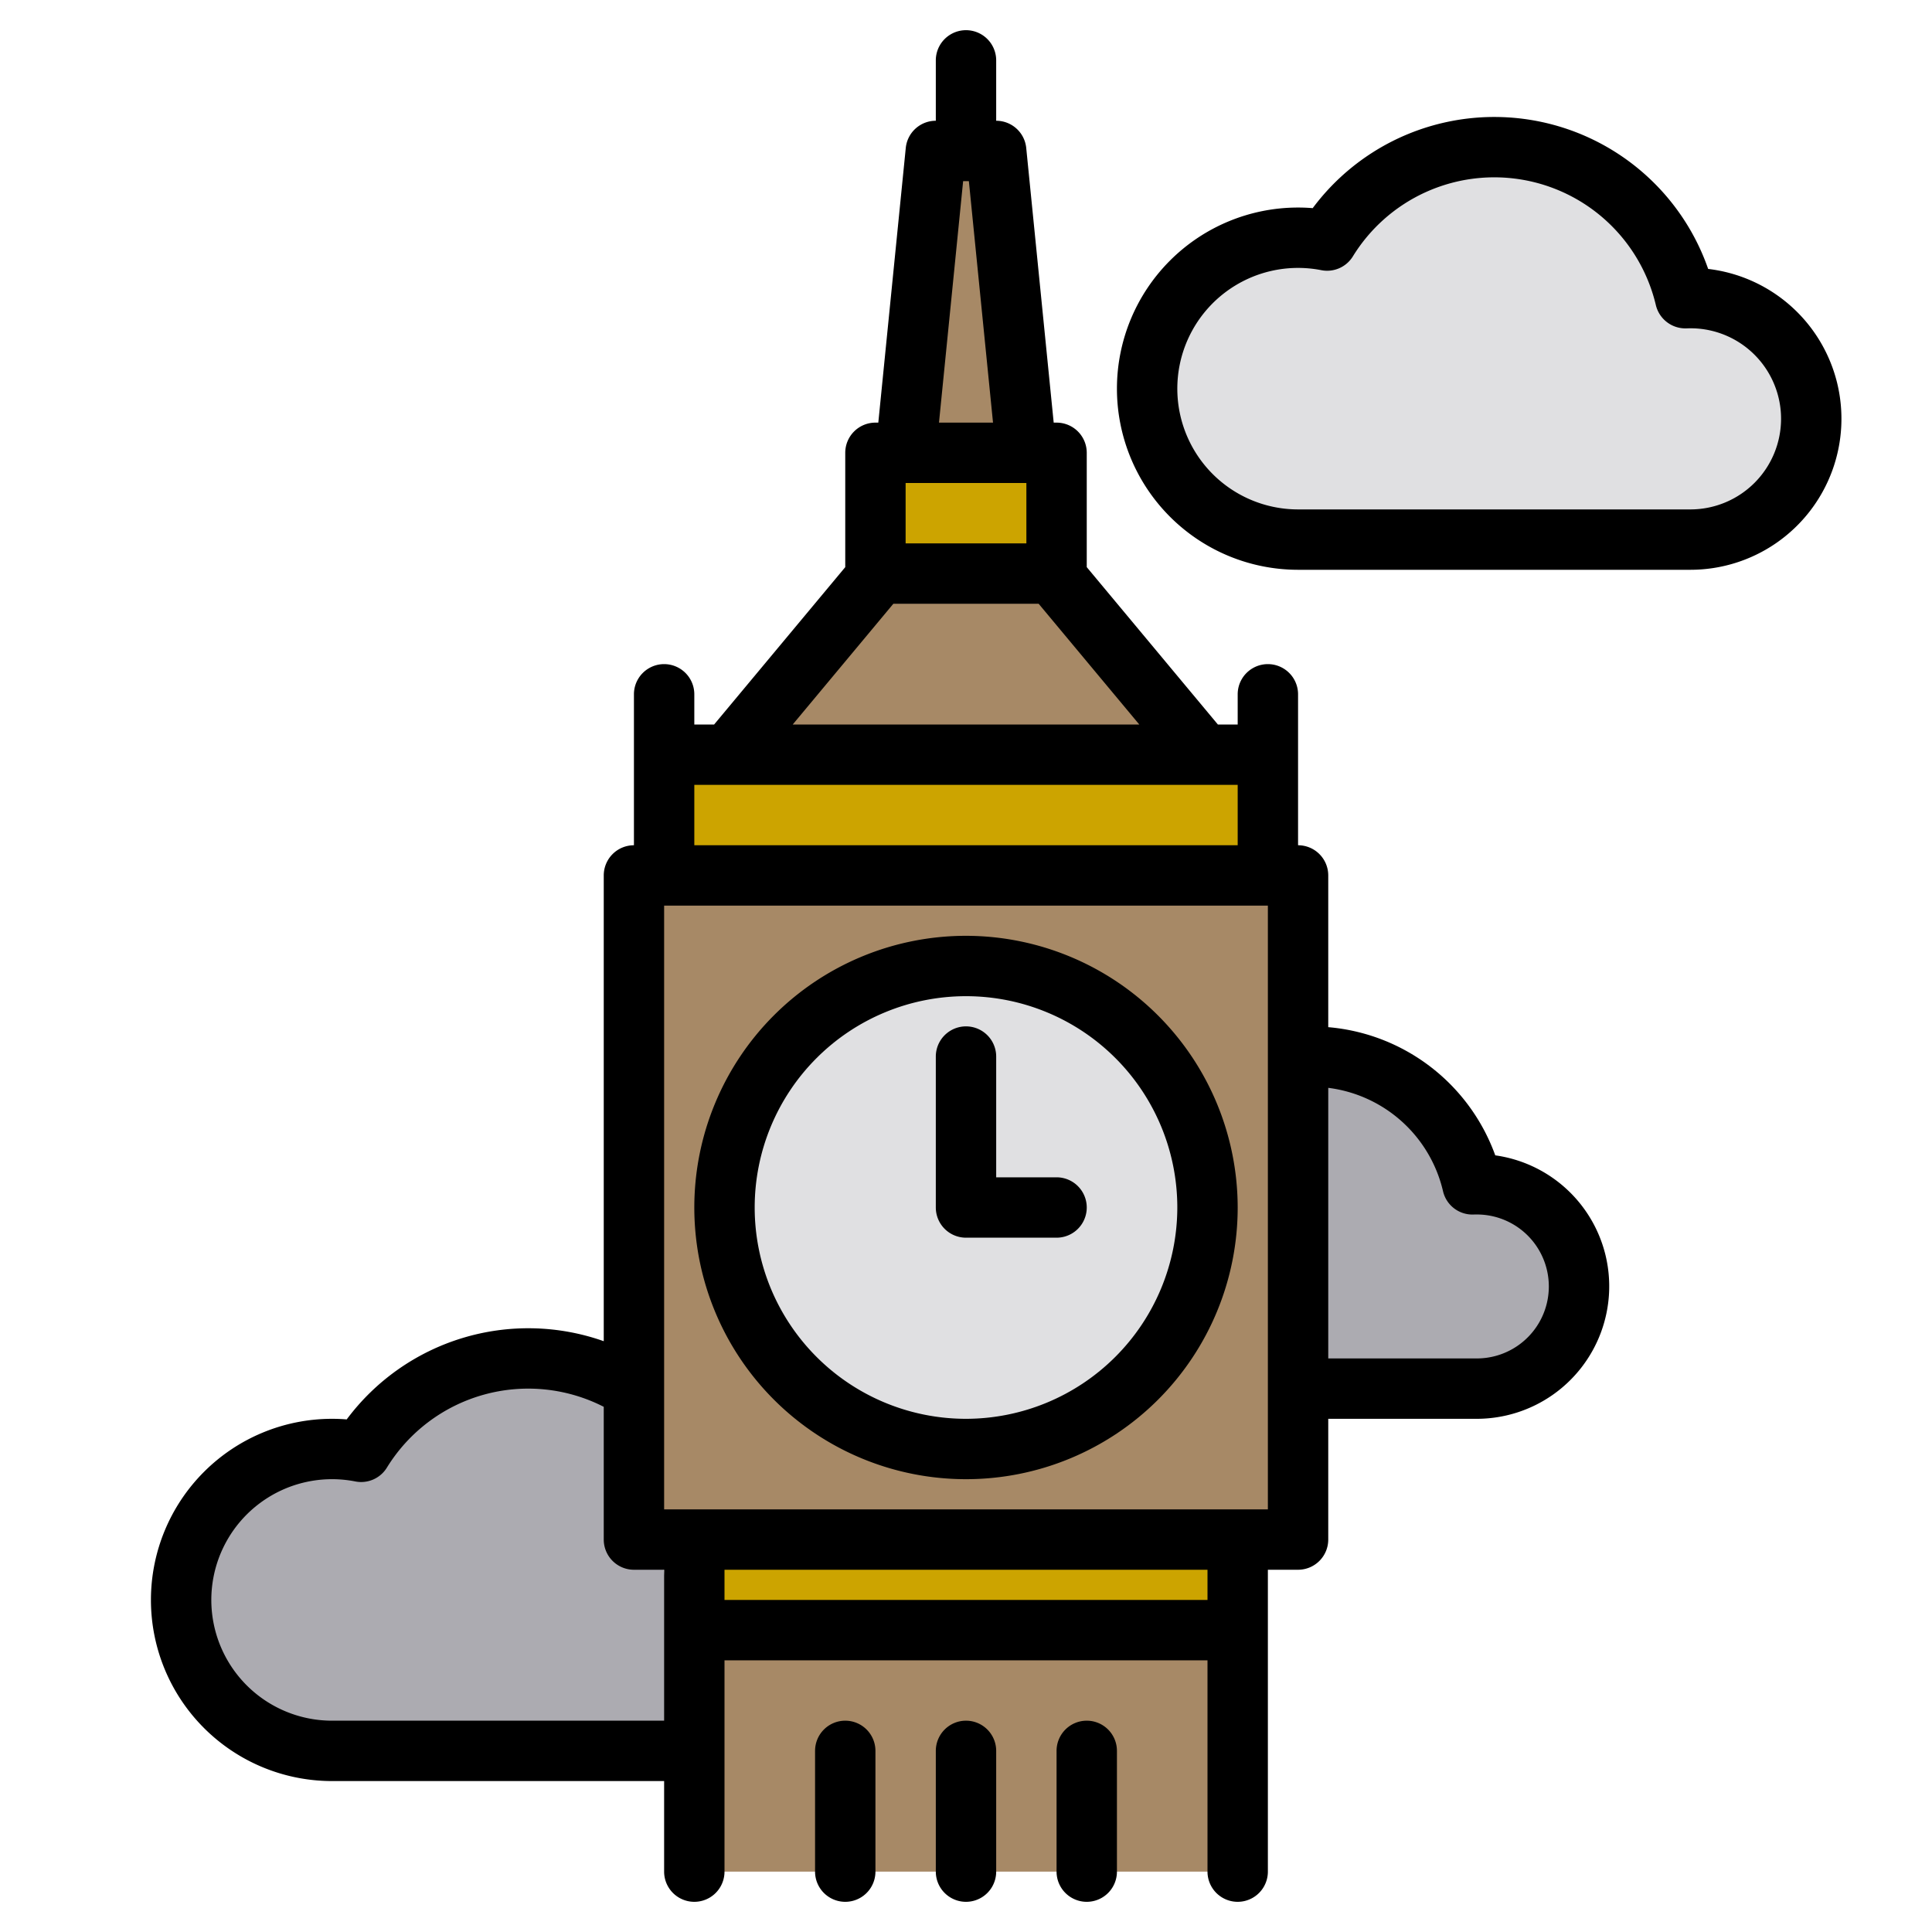
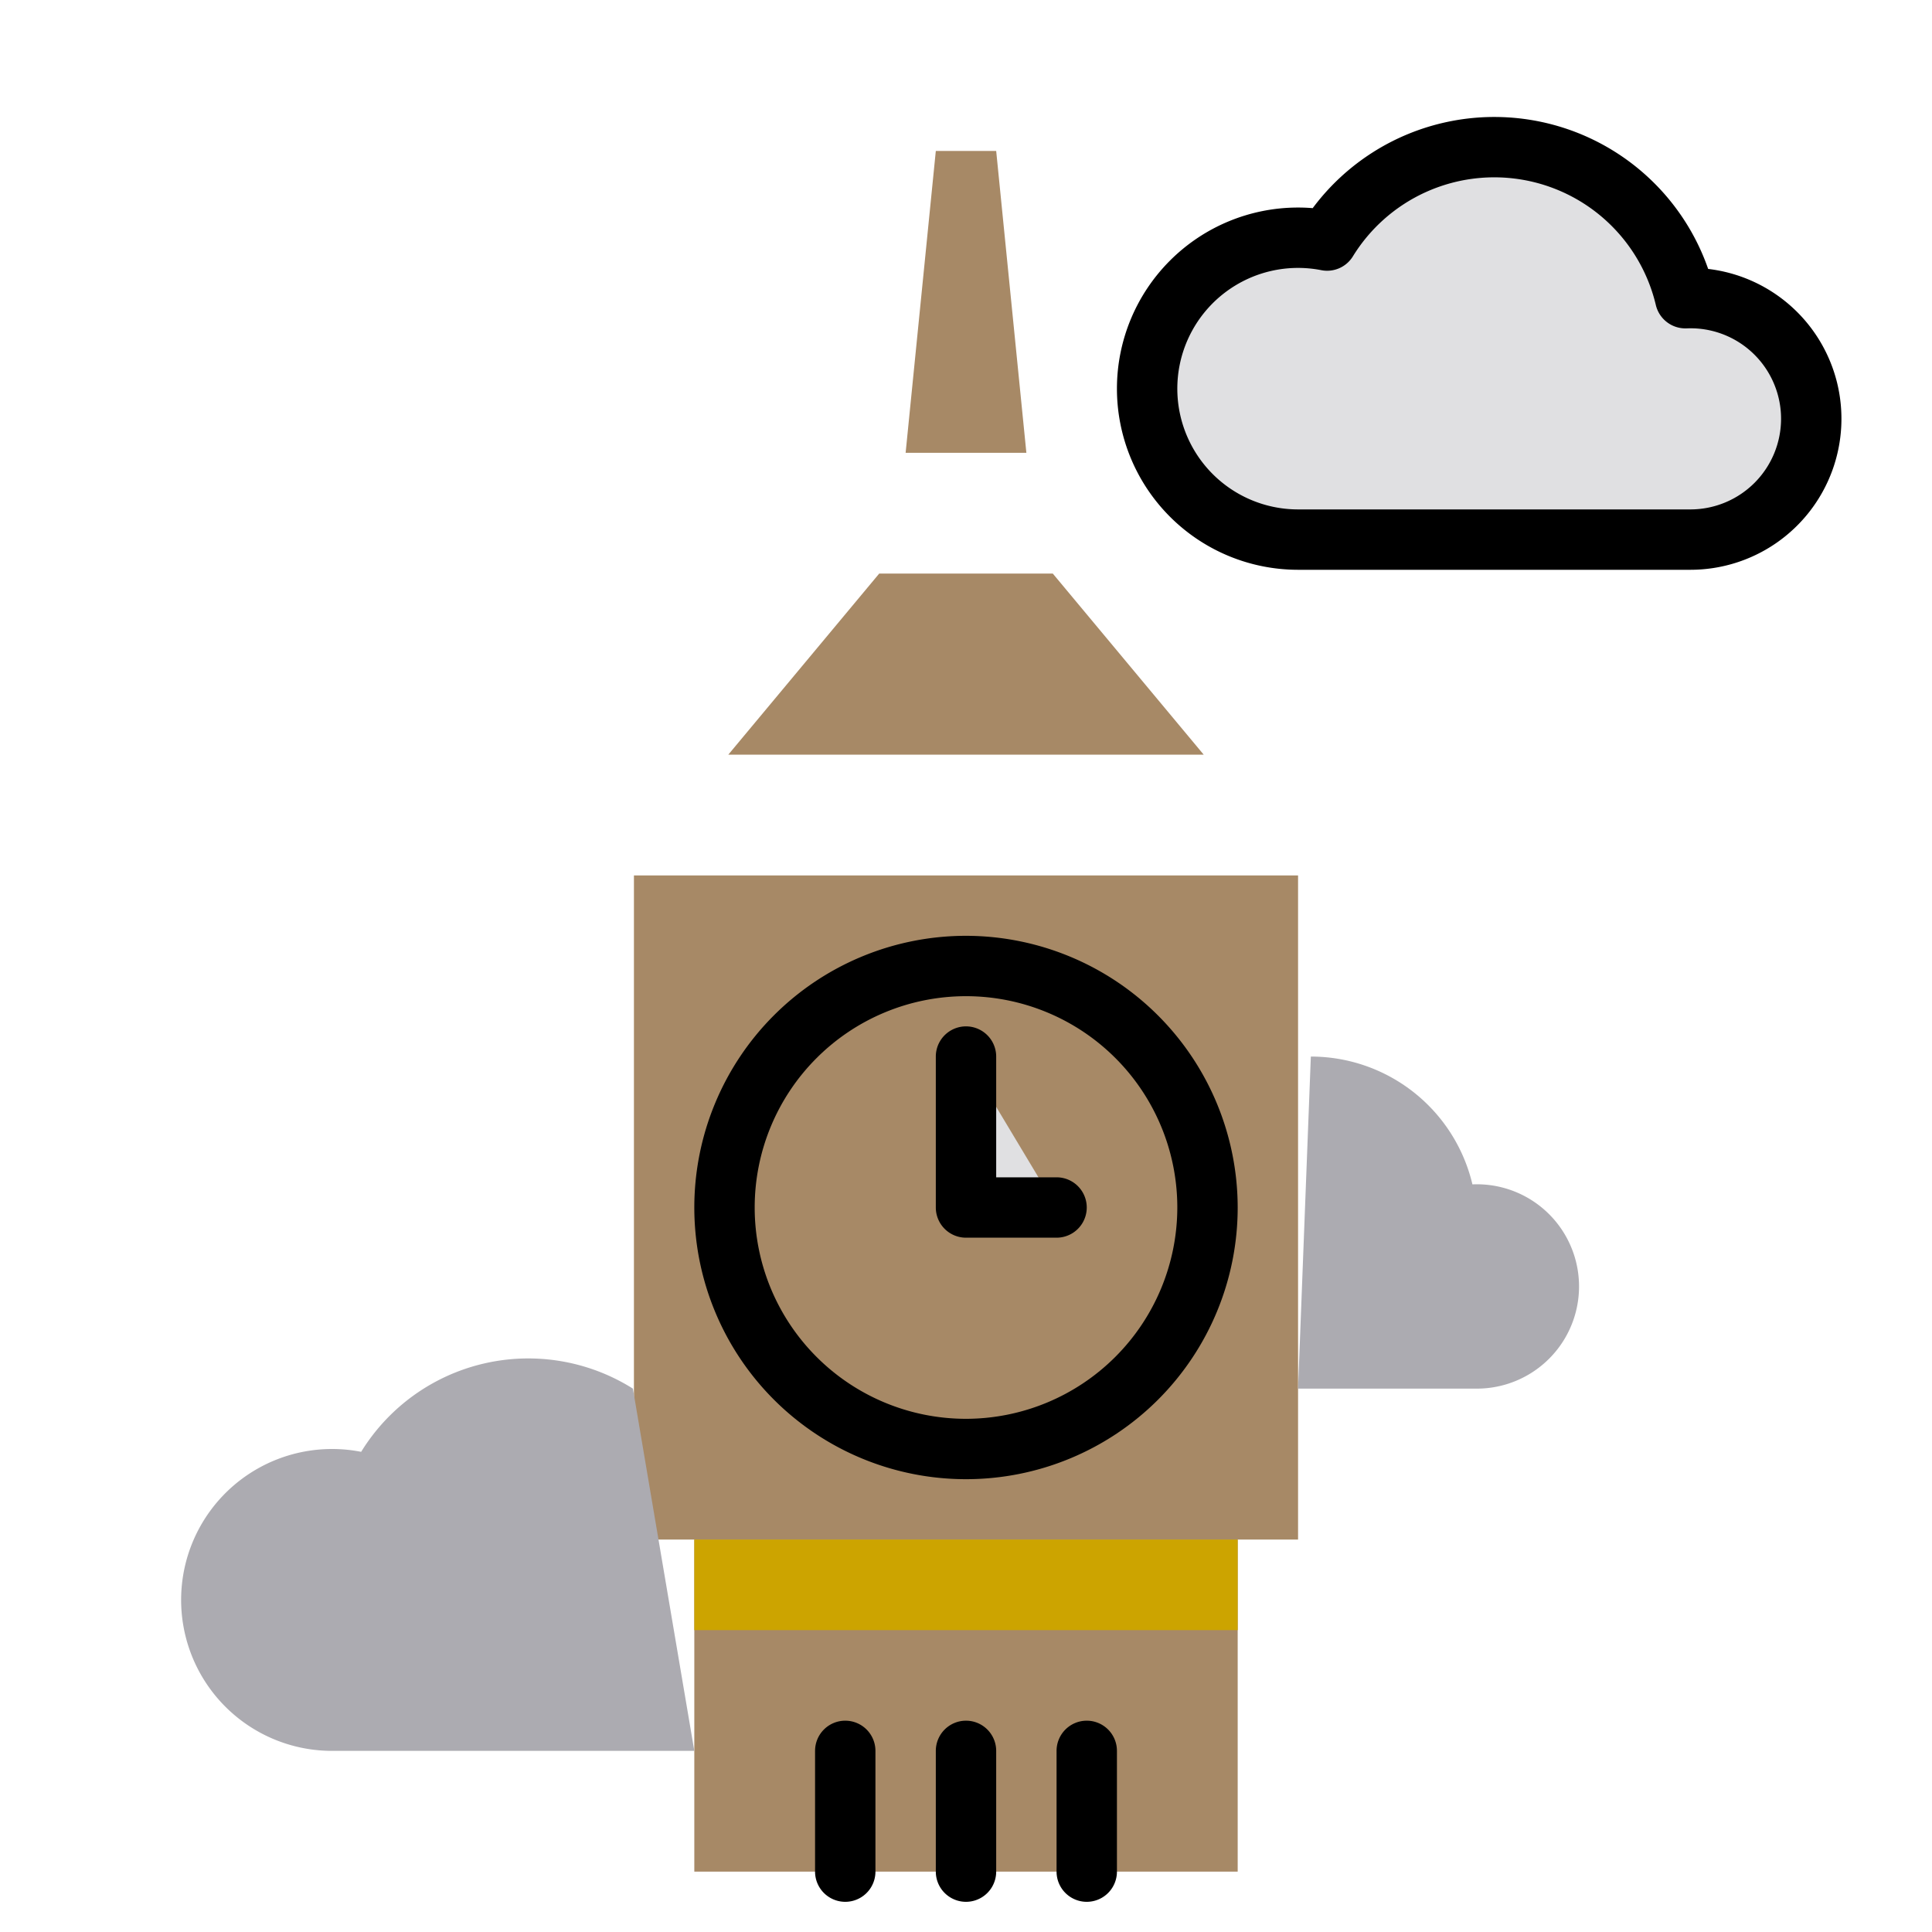
<svg xmlns="http://www.w3.org/2000/svg" height="512" viewBox="0 0 512 512" width="512">
  <g>
    <g>
      <path d="m168 232h176v176h-176z" fill="#a78966" />
-       <circle cx="256" cy="320" fill="#e0e0e2" r="64" />
      <path d="m256 280v40h24" fill="#e0e0e2" />
-       <path d="m176 200h160v32h-160z" fill="#cca400" />
      <path d="m319 200h-126l40-48h46z" fill="#a78966" />
-       <path d="m232 120h48v32h-48z" fill="#cca400" />
      <path d="m272 120h-32l8-80h16z" fill="#a78966" />
      <path d="m184 496v-88h144v88" fill="#a78966" />
      <path d="m184 408h144v24h-144z" fill="#cca400" />
      <path d="m304 103a40 40 0 0 0 40 40h104a32 32 0 1 0 0-64c-.46 0-.93.01-1.39.03a52.006 52.006 0 0 0 -94.9-15.28 40 40 0 0 0 -47.71 39.25z" fill="#e0e0e2" />
      <g fill="#acabb1">
        <path d="m344 368h47.385a27.077 27.077 0 1 0 0-54.154c-.39 0-.787.009-1.177.026a44 44 0 0 0 -42.823-33.872" />
        <path d="m167.726 368a52.018 52.018 0 0 0 -72.016 16.75 40 40 0 1 0 -7.71 79.25h96" />
      </g>
    </g>
    <g>
      <path d="m256 248a72 72 0 1 0 72 72 72.081 72.081 0 0 0 -72-72zm0 128a56 56 0 1 1 56-56 56.063 56.063 0 0 1 -56 56z" />
      <path d="m280 312h-16v-32a8 8 0 0 0 -16 0v40a8 8 0 0 0 8 8h24a8 8 0 0 0 0-16z" />
      <path d="m256 456a8 8 0 0 0 -8 8v32a8 8 0 0 0 16 0v-32a8 8 0 0 0 -8-8z" />
      <path d="m224 456a8 8 0 0 0 -8 8v32a8 8 0 0 0 16 0v-32a8 8 0 0 0 -8-8z" />
      <path d="m288 456a8 8 0 0 0 -8 8v32a8 8 0 0 0 16 0v-32a8 8 0 0 0 -8-8z" />
      <path d="m486.74 101.01a39.99 39.99 0 0 0 -34.06-29.74 60.014 60.014 0 0 0 -104.8-16.11c-1.3-.11-2.59-.16-3.88-.16a48 48 0 0 0 0 96h104a40.026 40.026 0 0 0 38.74-49.99zm-38.74 33.99h-104a32 32 0 1 1 6.17-63.4 8 8 0 0 0 8.35-3.65 44 44 0 0 1 80.3 12.91 8.047 8.047 0 0 0 8.15 6.16c.34-.01.69-.02 1.03-.02a23.971 23.971 0 0 1 23.24 18 23.611 23.611 0 0 1 .76 6 24.032 24.032 0 0 1 -24 24z" />
-       <path d="m425.36 332.16a35.064 35.064 0 0 0 -29.1-25.98 51.712 51.712 0 0 0 -44.26-33.97v-40.21a8 8 0 0 0 -8-8v-40a8 8 0 0 0 -16 0v8h-5.25l-34.75-41.7v-30.3a8 8 0 0 0 -8-8h-.76l-7.28-72.8a8 8 0 0 0 -7.96-7.2v-16a8 8 0 0 0 -16 0v16a8 8 0 0 0 -7.96 7.2l-7.28 72.8h-.76a8 8 0 0 0 -8 8v30.3l-34.75 41.7h-5.25v-8a8 8 0 0 0 -16 0v40a8 8 0 0 0 -8 8v123.43a60.007 60.007 0 0 0 -68.12 20.73c-1.3-.11-2.59-.16-3.88-.16a48 48 0 0 0 0 96h88v24a8 8 0 0 0 16 0v-56h128v56a8 8 0 0 0 16 0v-80h8a8 8 0 0 0 8-8v-32h39.38a35.119 35.119 0 0 0 33.98-43.84zm-170.12-284.16h1.52l6.4 64h-14.32zm-15.24 80h32v16h-32zm-3.25 32h38.5l26.67 32h-91.84zm-52.75 48h144v16h-144zm-8 248h-88a32 32 0 1 1 6.17-63.4 8 8 0 0 0 8.35-3.65 43.972 43.972 0 0 1 57.48-16.13v35.18a8 8 0 0 0 8 8h8zm144-32h-128v-8h128zm16-24h-160v-160h160zm55.38-40h-39.38v-71.71a35.805 35.805 0 0 1 30.42 27.41 7.994 7.994 0 0 0 8.13 6.16c.28-.01.56-.01.83-.01a19.075 19.075 0 1 1 0 38.15z" />
    </g>
  </g>
</svg>